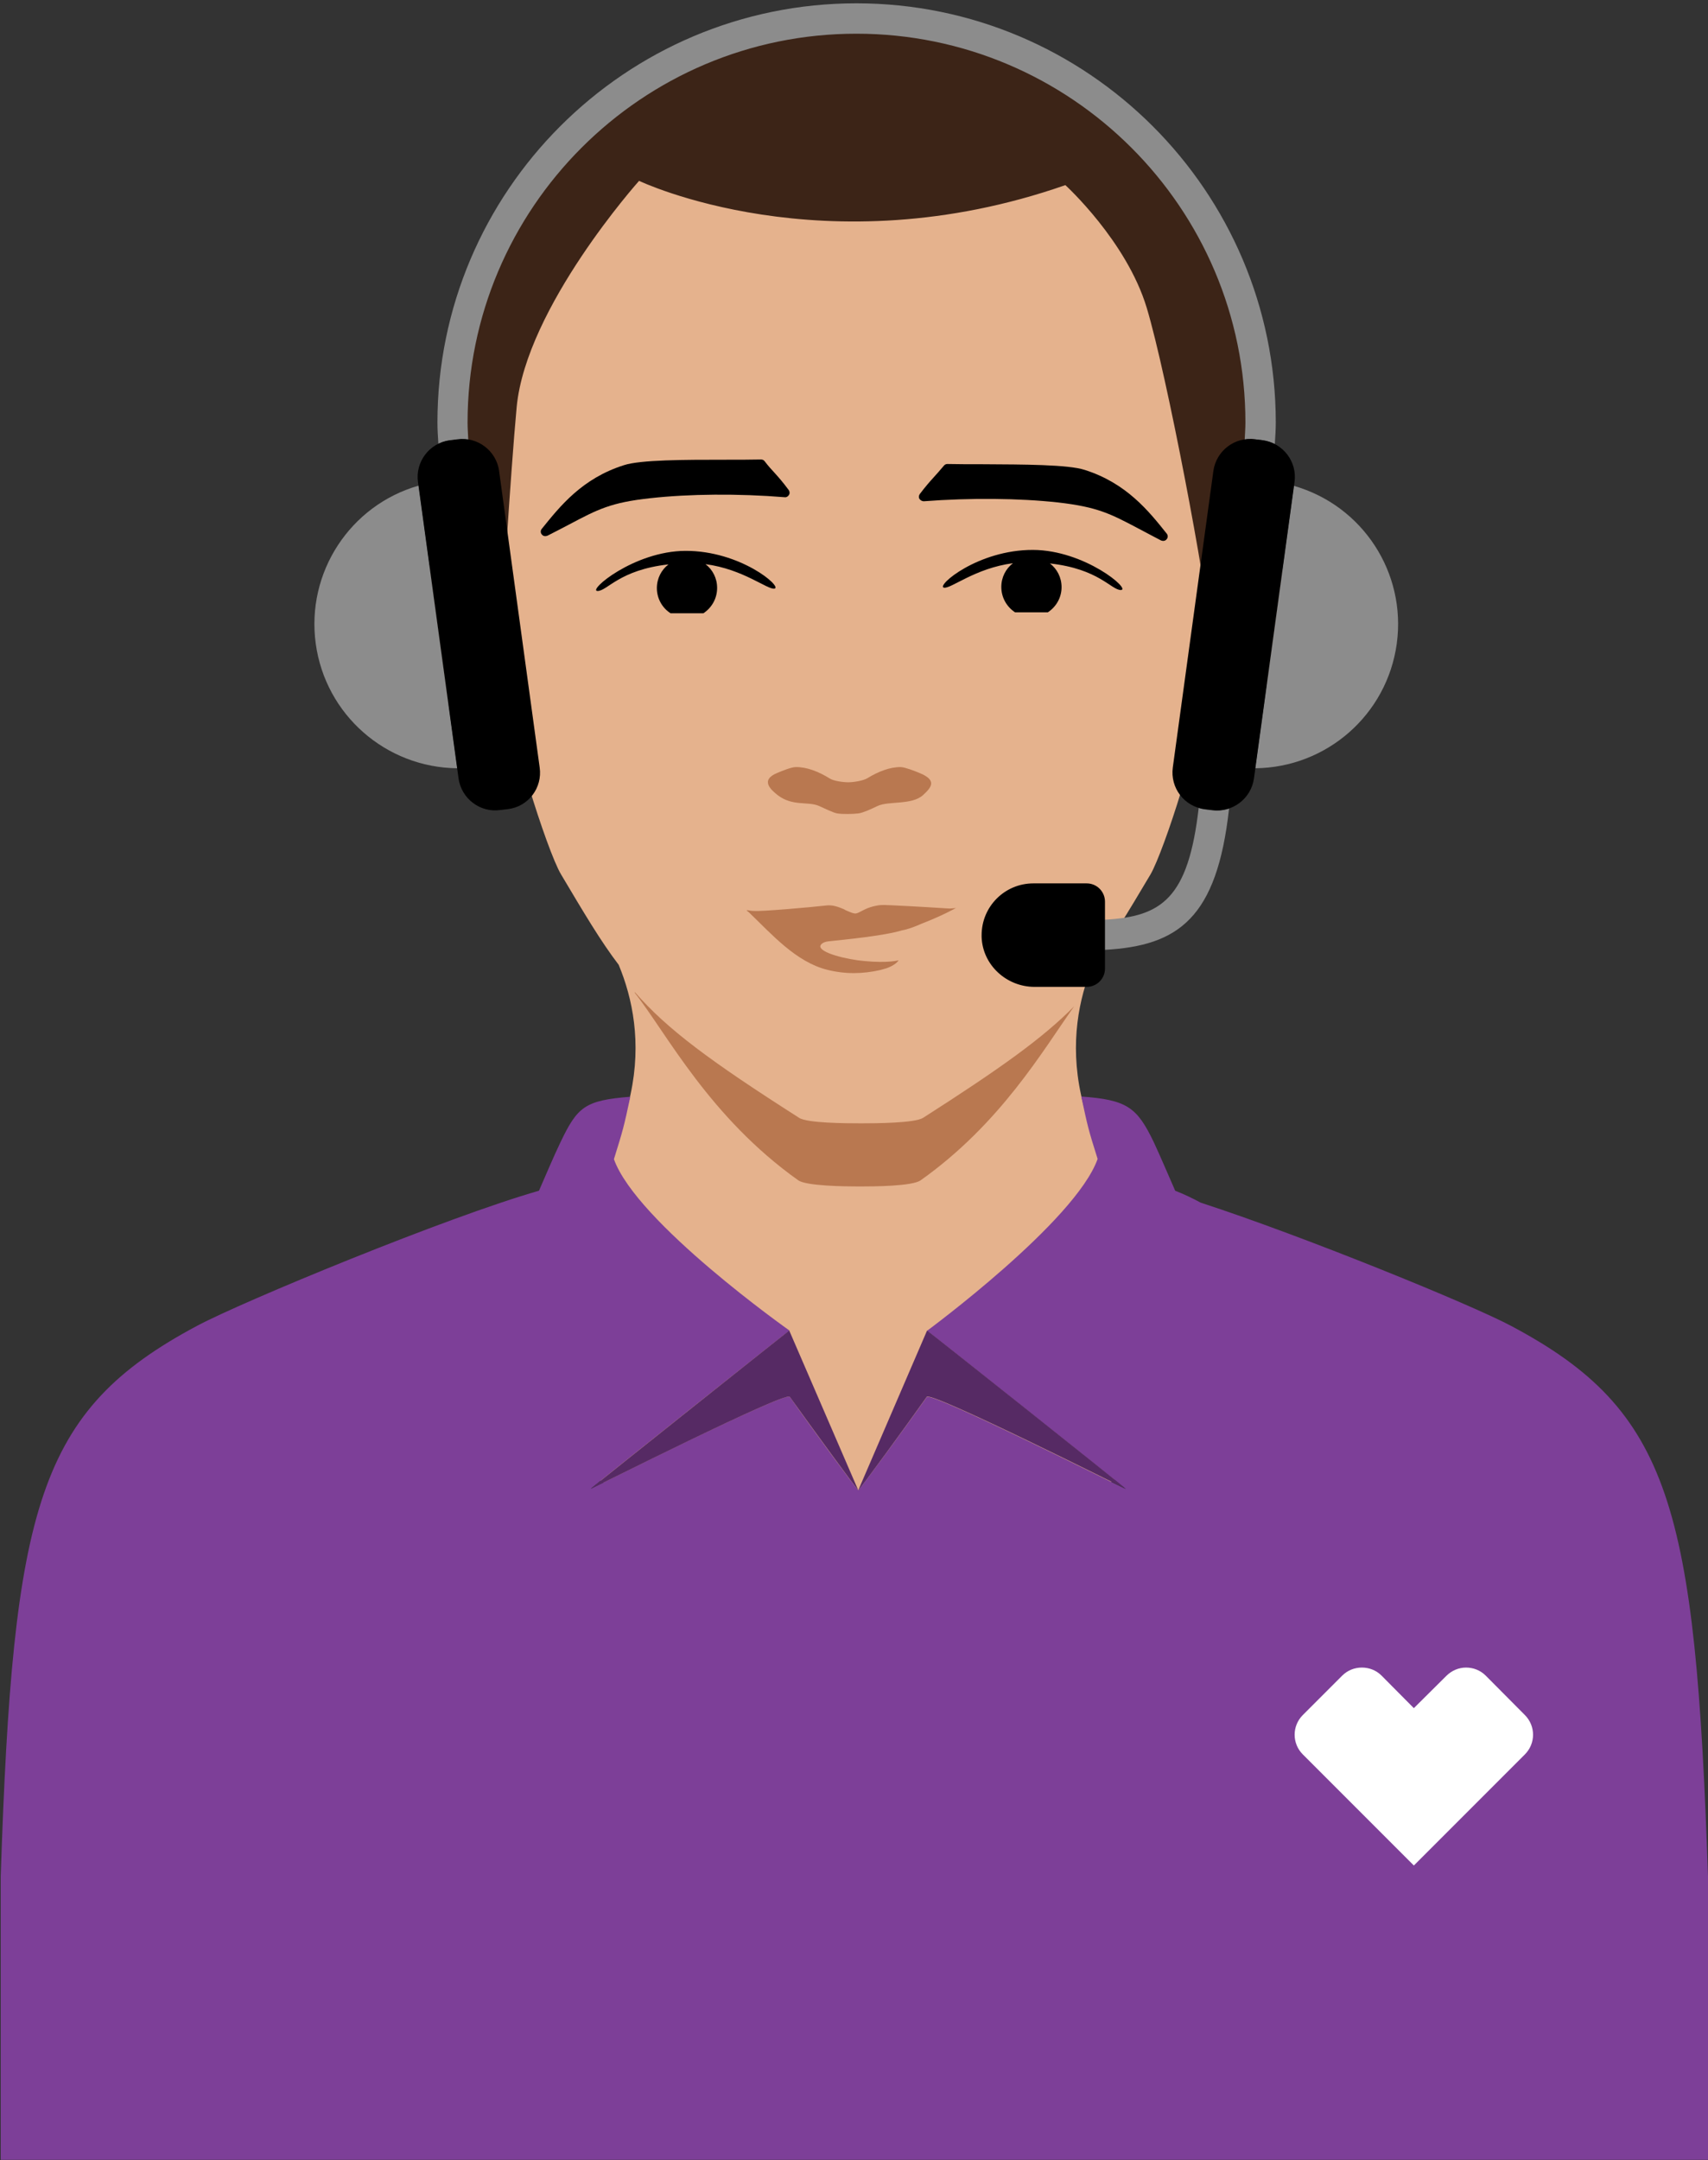
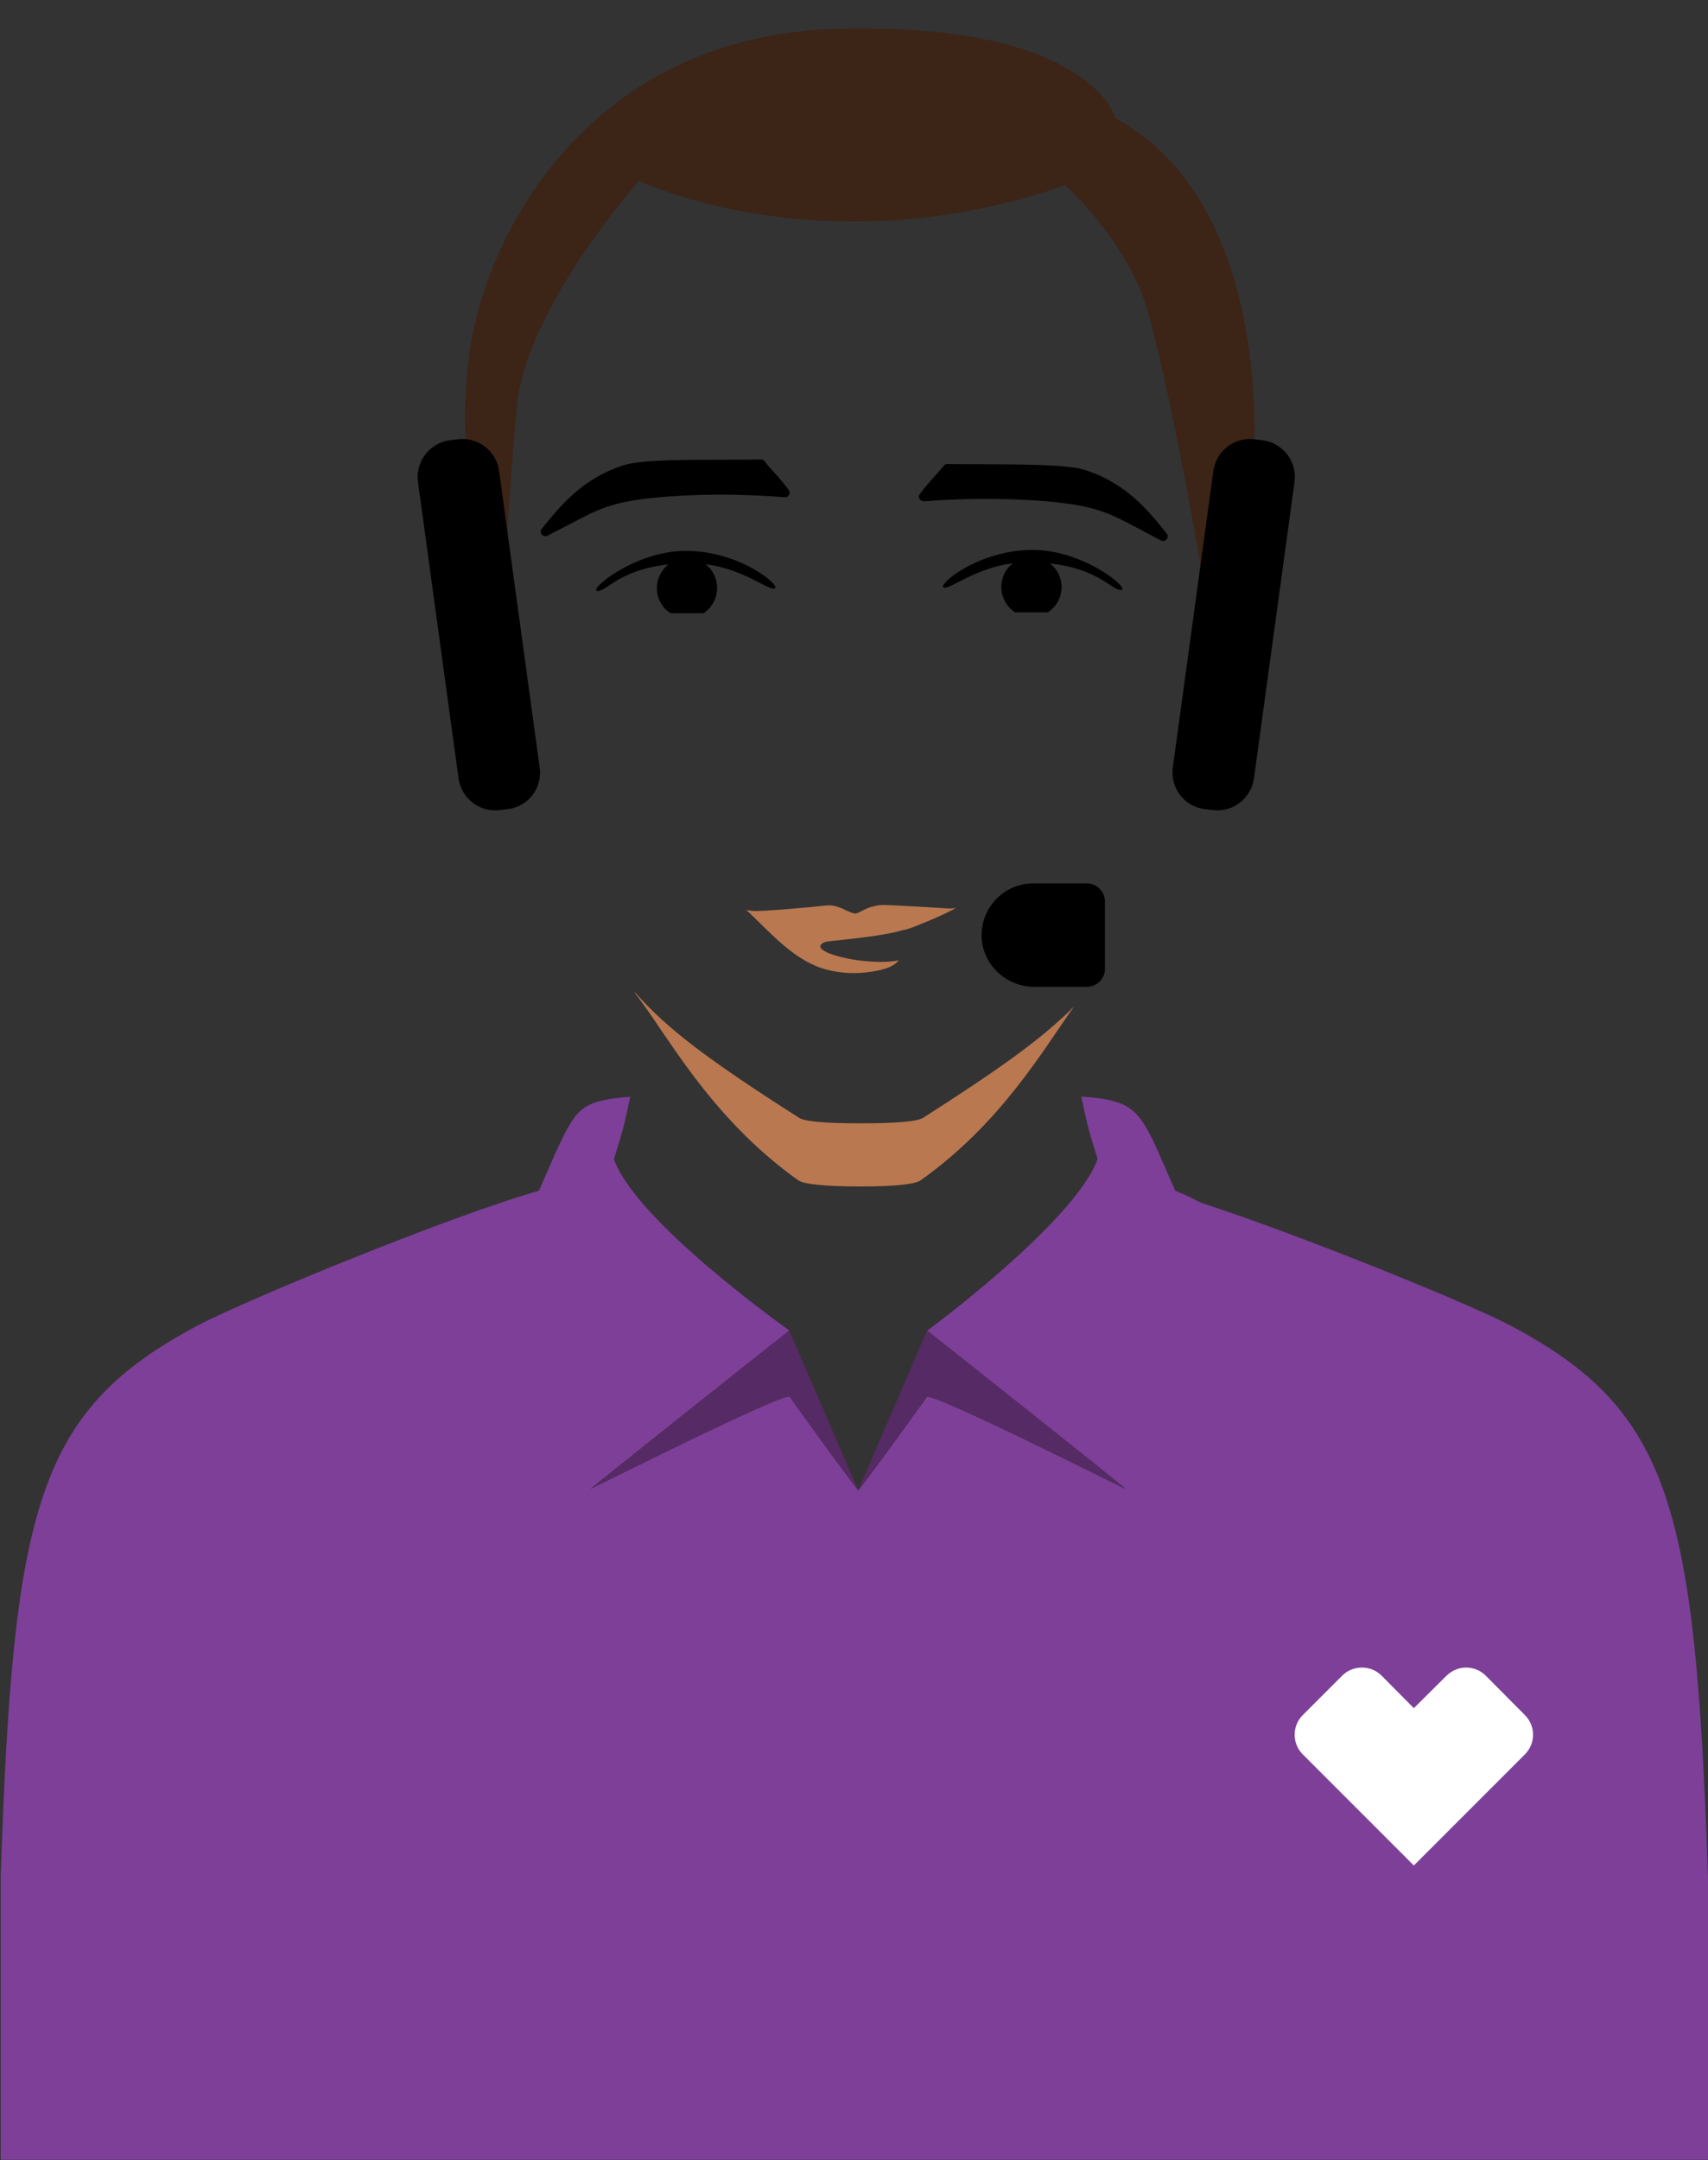
<svg xmlns="http://www.w3.org/2000/svg" version="1.1" id="art" x="0px" y="0px" viewBox="0 0 720 910.1" style="enable-background:new 0 0 720 910.1;" xml:space="preserve">
  <rect x="0" y="0" width="720" height="910.1" fill="#333333" stroke="none" />
  <style type="text/css">
	.st0{fill:#E5B28D;}
	.st1{fill:#B97850;}
	.st2{fill:#FFFFFF;}
	.st3{fill:none;}
	.st4{fill:#7D3F98;}
	.st5{fill:#562A64;}
	.st6{fill:#3C2417;}
	.st7{fill:#8C8C8C;}
</style>
  <g>
-     <path class="st0" d="M541.8,243.8c-2.2-12-11.4-4.6-21.1,3.1c-4.2,4-7.4,9-10.2,14.4c2.9-25.9,5.6-57.5,3.3-72.6   c-11.1-75.6-37.2-152.7-151-156.8h-4.3c-117.8,4.2-137.7,67-151,156.8c-2.3,15.8,0.7,49.6,3.7,76c-3.1-6.7-6.8-13-11.9-17.9   c-9.7-7.7-18.9-15.1-21.1-3.1c-3.5,19.3,0.3,26.2,5.2,37.8c4.8,11.3,11.4,33.9,17.2,44.5c4.7,8.6,10.3,10.9,14.8,11.1   c2.4-0.9,4.6-2.1,6.5-3.8c0.4-0.4,0.8-0.8,1.2-1.2c0-0.2-0.1-0.3-0.1-0.5c4.7,15.6,10.5,31.8,13.5,36.8c9.7,16.3,16.6,28,24.3,38.1   c11.7,28.1,15.5,74.6-41.6,128.7c-52,49.2,47.5,118.6,142.1,113.9c94.6,4.7,193-64.7,141-113.9c-57.1-54-53.3-100.5-41.7-128.6   c7.7-10.2,14.7-21.9,24.4-38.2c2.8-4.8,8.4-20.1,13-35.3c0.1,0,0.1,0.1,0.1,0.1c1.9,1.7,4.1,2.9,6.5,3.8   c4.5-0.2,10.1-2.5,14.8-11.1c5.8-10.6,12.4-33.2,17.2-44.5C541.5,270,545.4,263.1,541.8,243.8z" />
    <path class="st1" d="M362.9,473.3c-6.4,0-22.6-0.1-26-2.3c-37.5-23.9-55.6-37.3-69.3-53c0,0.1,0,0.2,0,0.3   c13.6,17.4,31.5,52.4,68.9,79c3.4,2.4,19.5,2.6,25.8,2.6c6.3,0,22.3-0.1,25.8-2.6c33.7-23.9,51.5-54.7,64.7-73.3   c-13.1,13.3-31,26.1-63.7,47C385.5,473.2,369.3,473.3,362.9,473.3z" />
    <g>
-       <path class="st1" d="M387.4,325.6c-1.9-0.8-5.8-2.3-7.6-2.4c-4.6-0.1-9.6,1.9-14.2,4.7c-1.8,1.1-6,1.7-8,1.7c-2,0-6.3-0.5-8-1.7    c-4.5-2.8-9.6-4.8-14.2-4.7c-1.8,0-5.7,1.6-7.6,2.4c-7.8,3.1-2.5,7.4,0,9.4c6.4,4.9,12.8,2.5,17.5,4.6c2.9,1.3,5.7,2.7,7.5,3.1    c2.3,0.4,6.9,0.3,9.2,0c1.9-0.3,5-1.7,7.9-3.1c4.6-2.2,14.5-0.3,19.2-4.6C392.7,331.7,395.2,328.7,387.4,325.6" />
      <path d="M435.5,231.7c-23.3-0.1-41,15.2-37.6,15.9c2.9,0.6,13.1-8.2,29.1-10.3c-3,2.3-4.9,5.9-4.9,10c0,4.5,2.3,8.4,5.8,10.7    l13.8,0c3.5-2.3,5.8-6.2,5.8-10.6c0-4.1-1.9-7.7-4.9-10c20.7,2.3,25.8,11.2,29.9,11.2C477,248.5,457.3,231.8,435.5,231.7" />
      <path d="M288.9,232.1c23.3-0.1,41,15.2,37.6,15.9c-2.9,0.6-13.1-8.2-29.1-10.3c3,2.3,4.9,5.9,4.9,10c0,4.5-2.3,8.4-5.8,10.7    l-13.8,0c-3.5-2.2-5.8-6.2-5.8-10.6c0-4.1,1.9-7.7,4.9-10c-20.7,2.3-25.8,11.2-29.9,11.2C247.5,249,267.2,232.2,288.9,232.1" />
      <path d="M326.4,199.1c-1.2-1.3-2.5-2.7-4.1-4.8c-0.4-0.5-0.9-0.7-1.5-0.7c-4.4,0.1-9.6,0.1-15.2,0.1c-16.7,0-35.6,0-42.6,2.3    c-17.7,5.6-27,17.4-34.6,26.8c-0.6,0.7-0.6,1.7,0,2.4c0.4,0.5,0.9,0.7,1.5,0.7c0.3,0,0.6-0.1,0.9-0.2c3.5-1.8,6.5-3.3,9.1-4.7    c12.1-6.4,17.6-9.3,34.3-11.1c16.3-1.8,37-2,56.6-0.4c0.7,0.1,1.4-0.3,1.8-1c0.4-0.6,0.3-1.4-0.1-2    C329.9,203,328.3,201.2,326.4,199.1" />
      <path d="M491.8,224.8c-7.5-9.4-16.9-21.2-34.5-26.8c-7-2.3-26-2.3-42.7-2.4c-5.6,0-10.8,0-15.2-0.1c-0.6,0-1.1,0.2-1.5,0.7    c-1.7,2-3,3.5-4.2,4.8c-1.9,2.1-3.5,3.9-6,7.2c-0.4,0.6-0.5,1.4-0.1,2c0.4,0.6,1.1,1,1.8,1c19.6-1.5,40.3-1.3,56.6,0.5    c16.7,1.9,22.2,4.8,34.3,11.2c2.7,1.4,5.6,3,9.1,4.8c0.3,0.1,0.6,0.2,0.9,0.2c0.6,0,1.1-0.2,1.5-0.7    C492.4,226.5,492.4,225.5,491.8,224.8" />
      <path class="st1" d="M400.3,382.8c-14-0.9-24.4-1.4-27.5-1.5c-0.9,0-2,0-3.4,0.3c-1.6,0.3-3.3,0.8-4.9,1.6c-4,1.9-3.2,2.4-7.8,0.4    c-0.3-0.1-0.6-0.3-0.9-0.5c-2.4-1-4.8-1.9-7.4-1.6c-7.1,0.8-27.6,2.6-30.5,2.3c-1.8,0.1-4.5-1-2.3,0.5c9.7,9.3,19.9,21,33.1,24.3    c7.6,1.9,14.9,1.8,22.4,0.1c0.3-0.1,1.1-0.3,2.1-0.6h0c0.1,0,1.1-0.3,2.3-0.9c0.1-0.1,0.3-0.1,0.4-0.2c1.1-0.6,2.2-1.3,2.9-2.4    c0,0-4.3,1.3-14.6,0.3c-7-0.6-18.7-3.4-18.4-6.3c0.1-0.5,0.8-1.7,3.5-2c6.7-0.7,23.3-2.3,30.9-4.6c2.3-0.4,5.1-1.4,8.5-2.9    c8.8-3.4,14.4-6.6,14.4-6.6c0,0,0,0,0,0C403.2,382.6,401.9,382.7,400.3,382.8z" />
    </g>
    <path class="st2" d="M262.5,495" />
    <g>
      <polygon class="st3" points="361.8,627.9 361.8,627.9 361.8,627.9   " />
      <path class="st4" d="M637.1,558.7c-16.8-9-87.4-37.8-131-52c-3.5-1.9-7.1-3.6-10.7-5c-1.8-4.1-6.6-15.3-9-20.4    c-7.1-14.8-11.3-17.9-30.6-19.3c2.8,13,2.9,13.6,6.9,26.3c-9.4,26.4-71.9,72.4-71.9,72.4c0.6,0.3,83.1,65.9,83.8,66.7    c-1-0.3-81.5-40.9-83.9-38.8c-8.7,12.3-28.3,39-28.9,39.3l0,0l0,0c0,0,0,0,0,0c-0.4,0-20.2-27-28.9-39.4    c-2.4-2.1-82.9,38.4-83.9,38.8c0.6-0.8,83.2-66.4,83.8-66.7v0c0,0-64.5-45.5-74-72.2c3.9-12.6,4.1-13.2,6.9-26.3    c-19.2,1.5-22.3,4.3-29.4,19.1c-2.5,5.1-7.3,16.4-9.1,20.5c-38.6,11-125,46.7-144.1,56.9c-67.2,35.8-77.6,75.8-82.8,232v119.4H720    V790.7C714.7,634.5,704.3,594.4,637.1,558.7z" />
      <path class="st5" d="M249,627.3c1-0.3,81.5-40.9,83.9-38.8c8.8,12.3,28.6,39.4,28.9,39.4l-29.1-67.3v0    C332.2,560.9,249.6,626.6,249,627.3z" />
      <path class="st5" d="M361.8,627.9C361.8,627.9,361.8,627.9,361.8,627.9c0.6-0.3,20.2-27.1,28.9-39.4c2.4-2.1,82.9,38.4,83.9,38.8    c-0.6-0.8-83.2-66.4-83.8-66.7v0L361.8,627.9L361.8,627.9C361.8,628,361.8,627.9,361.8,627.9z" />
    </g>
    <path class="st2" d="M574.1,702.6c-3,0-6,1.1-8.3,3.4l-16.6,16.6c-4.6,4.6-4.6,12,0,16.6L596,786l46.8-46.8c4.6-4.6,4.6-12,0-16.6   L626.3,706c-2.3-2.3-5.3-3.4-8.3-3.4c-3,0-6,1.2-8.3,3.5L596,719.7L582.4,706C580.1,703.7,577.1,702.6,574.1,702.6" />
    <path class="st6" d="M211.1,266.4c0,0,4.2-68.3,6.7-94.9c4-42.1,51.6-95.3,51.6-95.3s78,37.3,179.7,1.8c0,0,25.8,23.5,34.3,51.7   c8.5,28.2,25.3,117.2,26.9,137.8c0,0,17.3-22.6,18.5-78.6s-13.5-114.6-58.5-139c0,0-10.1-40.2-116-37.8   c-105.9,2.4-148.6,86.3-155.9,133.6c-7.3,47.3,4,73.7,10.1,109.4L211.1,266.4z" />
  </g>
  <g>
-     <path class="st7" d="M588.8,271.2c-4.1,29.9-29.5,52.2-59.7,52.5l16.3-119C574.4,213,592.9,241.3,588.8,271.2z M361,1.4   c-97.4,0-176.6,79.2-176.6,176.6c0,3,0.2,6,0.4,9.1c1.5-0.8,3.1-1.3,4.7-1.5l3.3-0.4c1.5-0.2,3.1-0.1,4.6,0.1   c-0.1-2.4-0.3-4.9-0.3-7.2c0-90.4,73.5-163.9,163.9-163.9S525,87.6,525,178c0,2.3-0.2,4.8-0.3,7.2c1.5-0.2,2.9-0.3,4.4-0.1l3.3,0.4   c1.7,0.3,3.4,0.8,5,1.6c0.2-3.1,0.4-6.2,0.4-9.2C537.7,80.6,458.5,1.4,361,1.4z M176.5,204.6c-29,8.3-47.5,36.7-43.4,66.6   c4.1,29.9,29.5,52.2,59.7,52.5L176.5,204.6z M511,341.4l-3.3-0.4c-0.8-0.1-1.6-0.3-2.4-0.6c-4.4,38.1-15.5,45.8-39.6,47.1v12.7   c31.1-1.7,47.3-13.4,52.4-59.5C515.8,341.4,513.4,341.7,511,341.4L511,341.4z" />
    <path d="M214.2,340.9l-3.3,0.4c-8.5,1.2-16.4-4.8-17.6-13.3c0,0,0,0,0,0l-17.1-124.9c-1.2-8.5,4.8-16.4,13.3-17.6l3.3-0.4   c8.5-1.2,16.4,4.8,17.6,13.3c0,0,0,0,0,0.1l17.1,124.9C228.7,331.9,222.8,339.8,214.2,340.9z M507.7,340.9l3.3,0.4   c8.5,1.2,16.4-4.8,17.6-13.3c0,0,0,0,0,0l17.1-124.9c1.2-8.5-4.8-16.4-13.3-17.6c0,0,0,0,0,0l-3.3-0.4c-8.5-1.2-16.4,4.8-17.6,13.3   l-17.1,124.9C493.2,331.9,499.2,339.8,507.7,340.9C507.7,340.9,507.7,340.9,507.7,340.9z M435.6,372.2c-12,0-21.8,9.7-21.8,21.8   c0,0.3,0,0.5,0,0.8c0.4,11.8,10.5,21,22.3,21h22c4.2,0,7.7-3.4,7.7-7.7v-28.2c0-4.2-3.4-7.7-7.7-7.7L435.6,372.2z" />
  </g>
</svg>